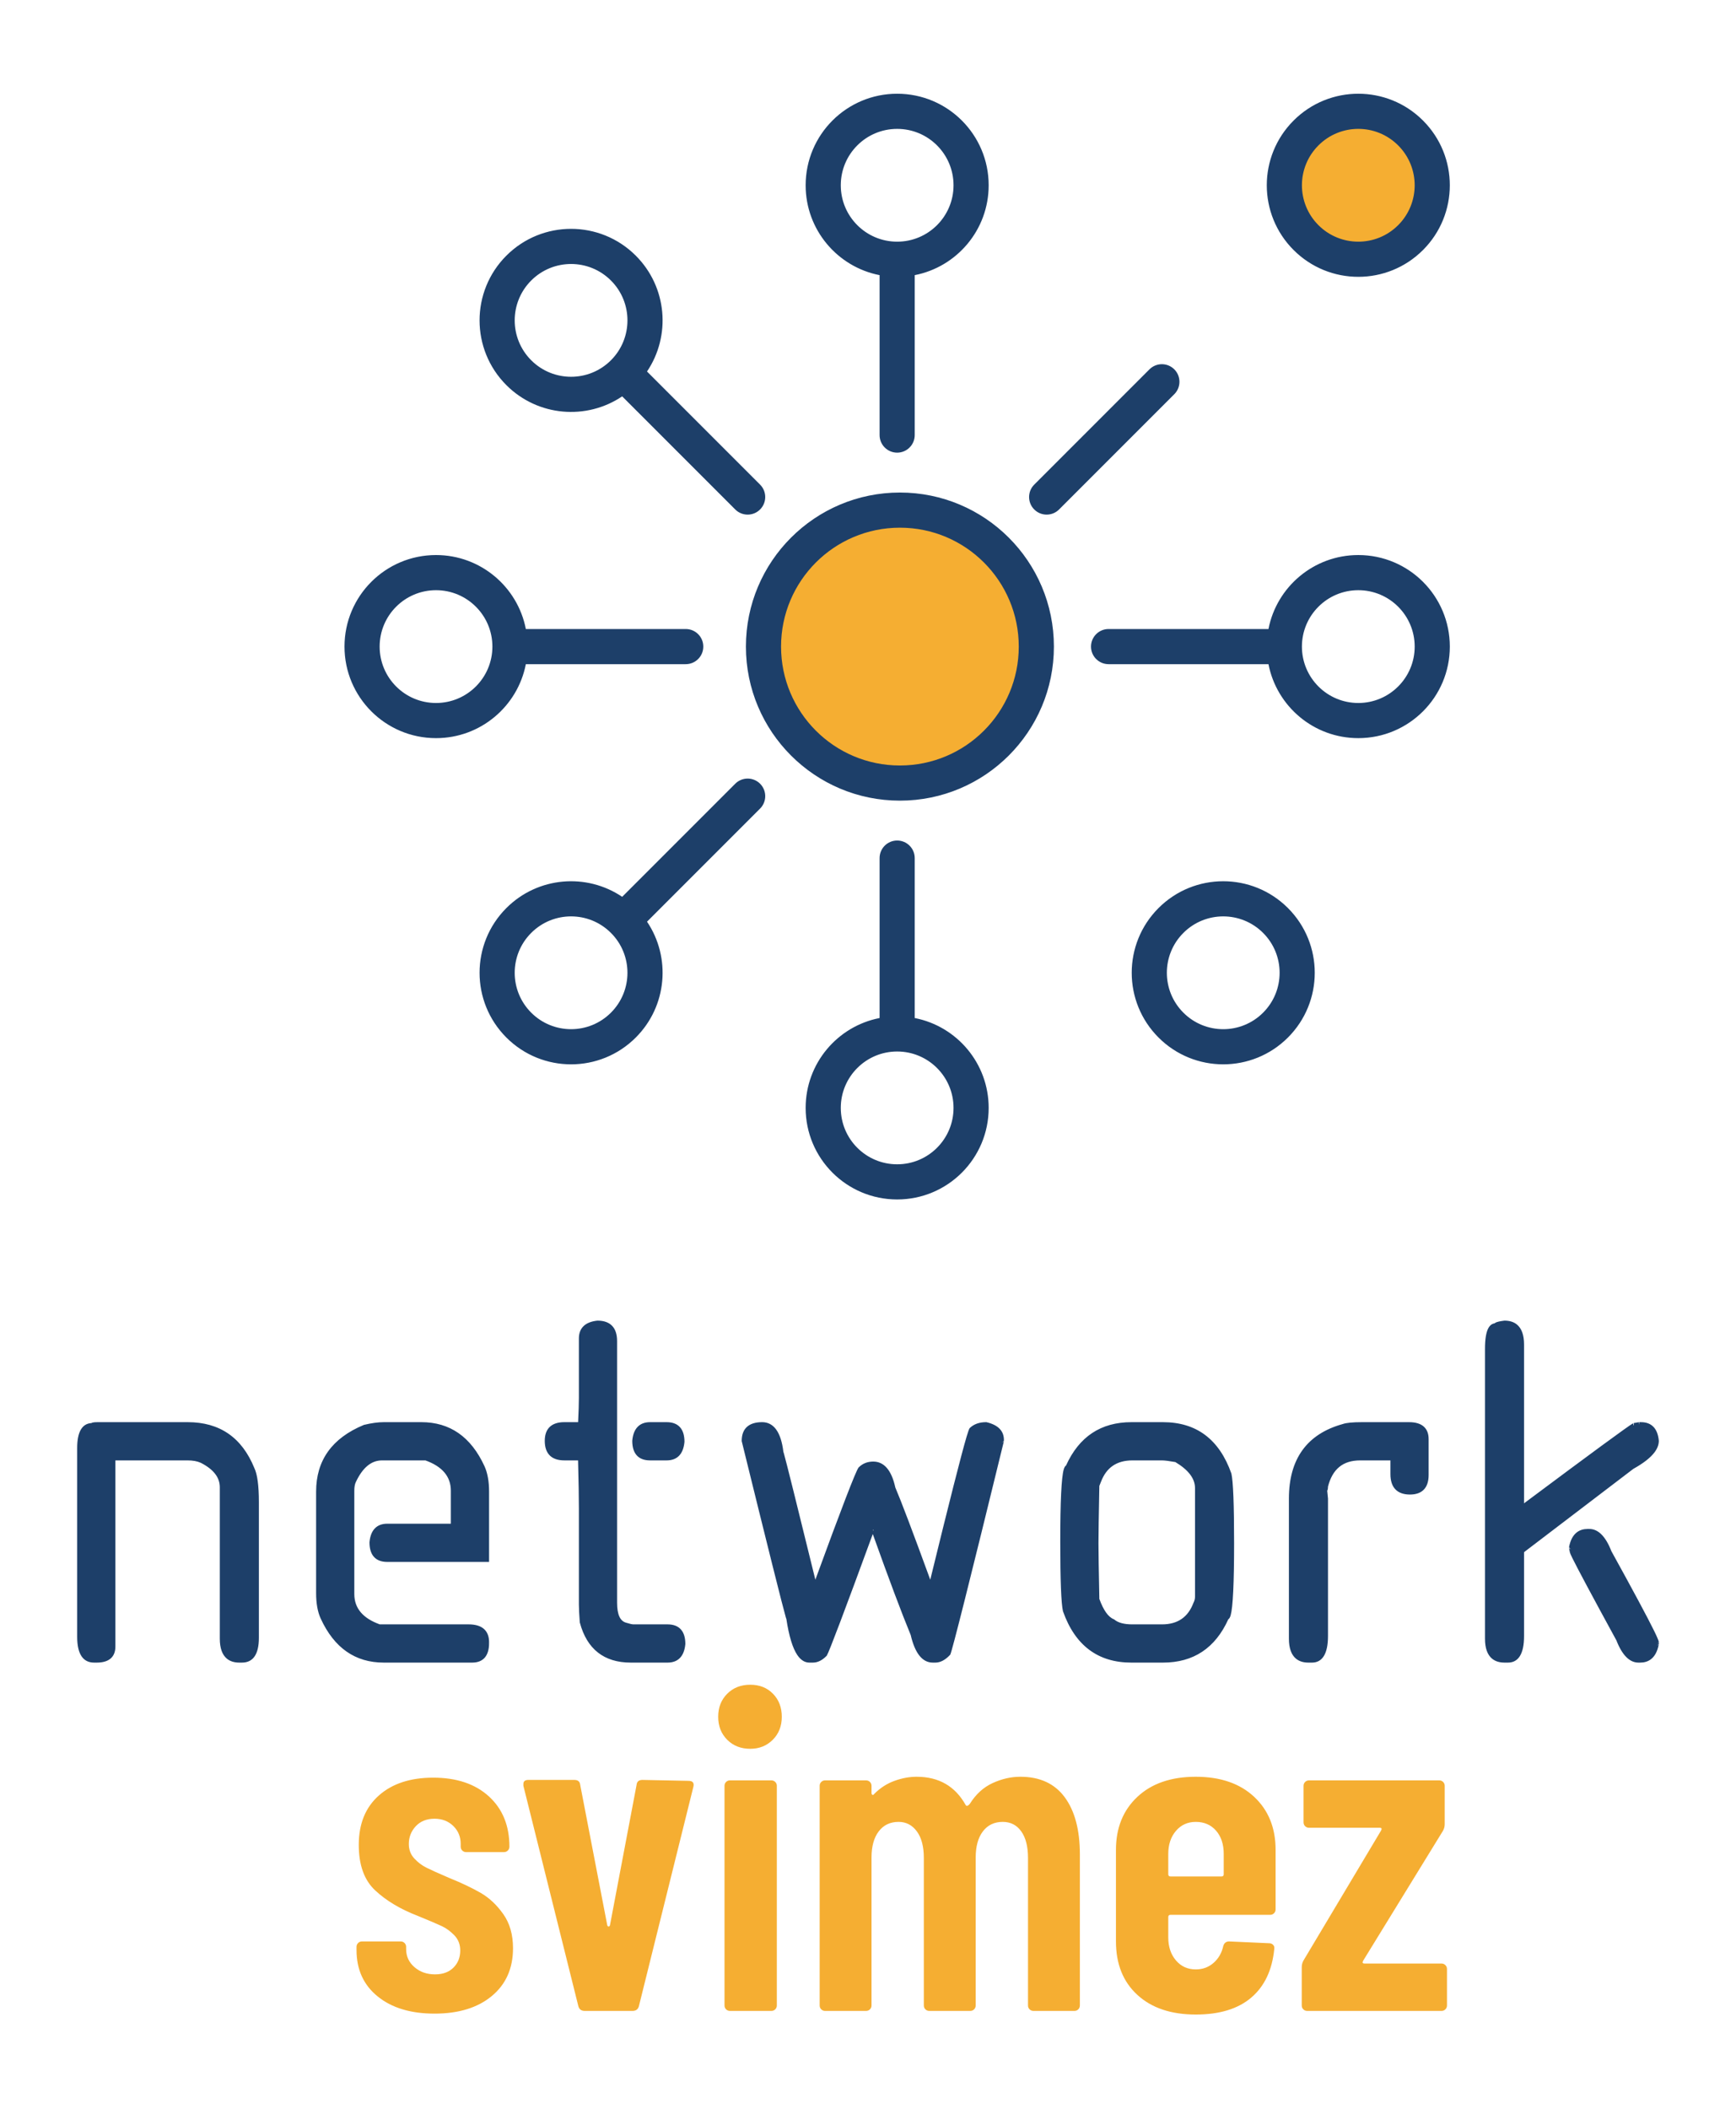
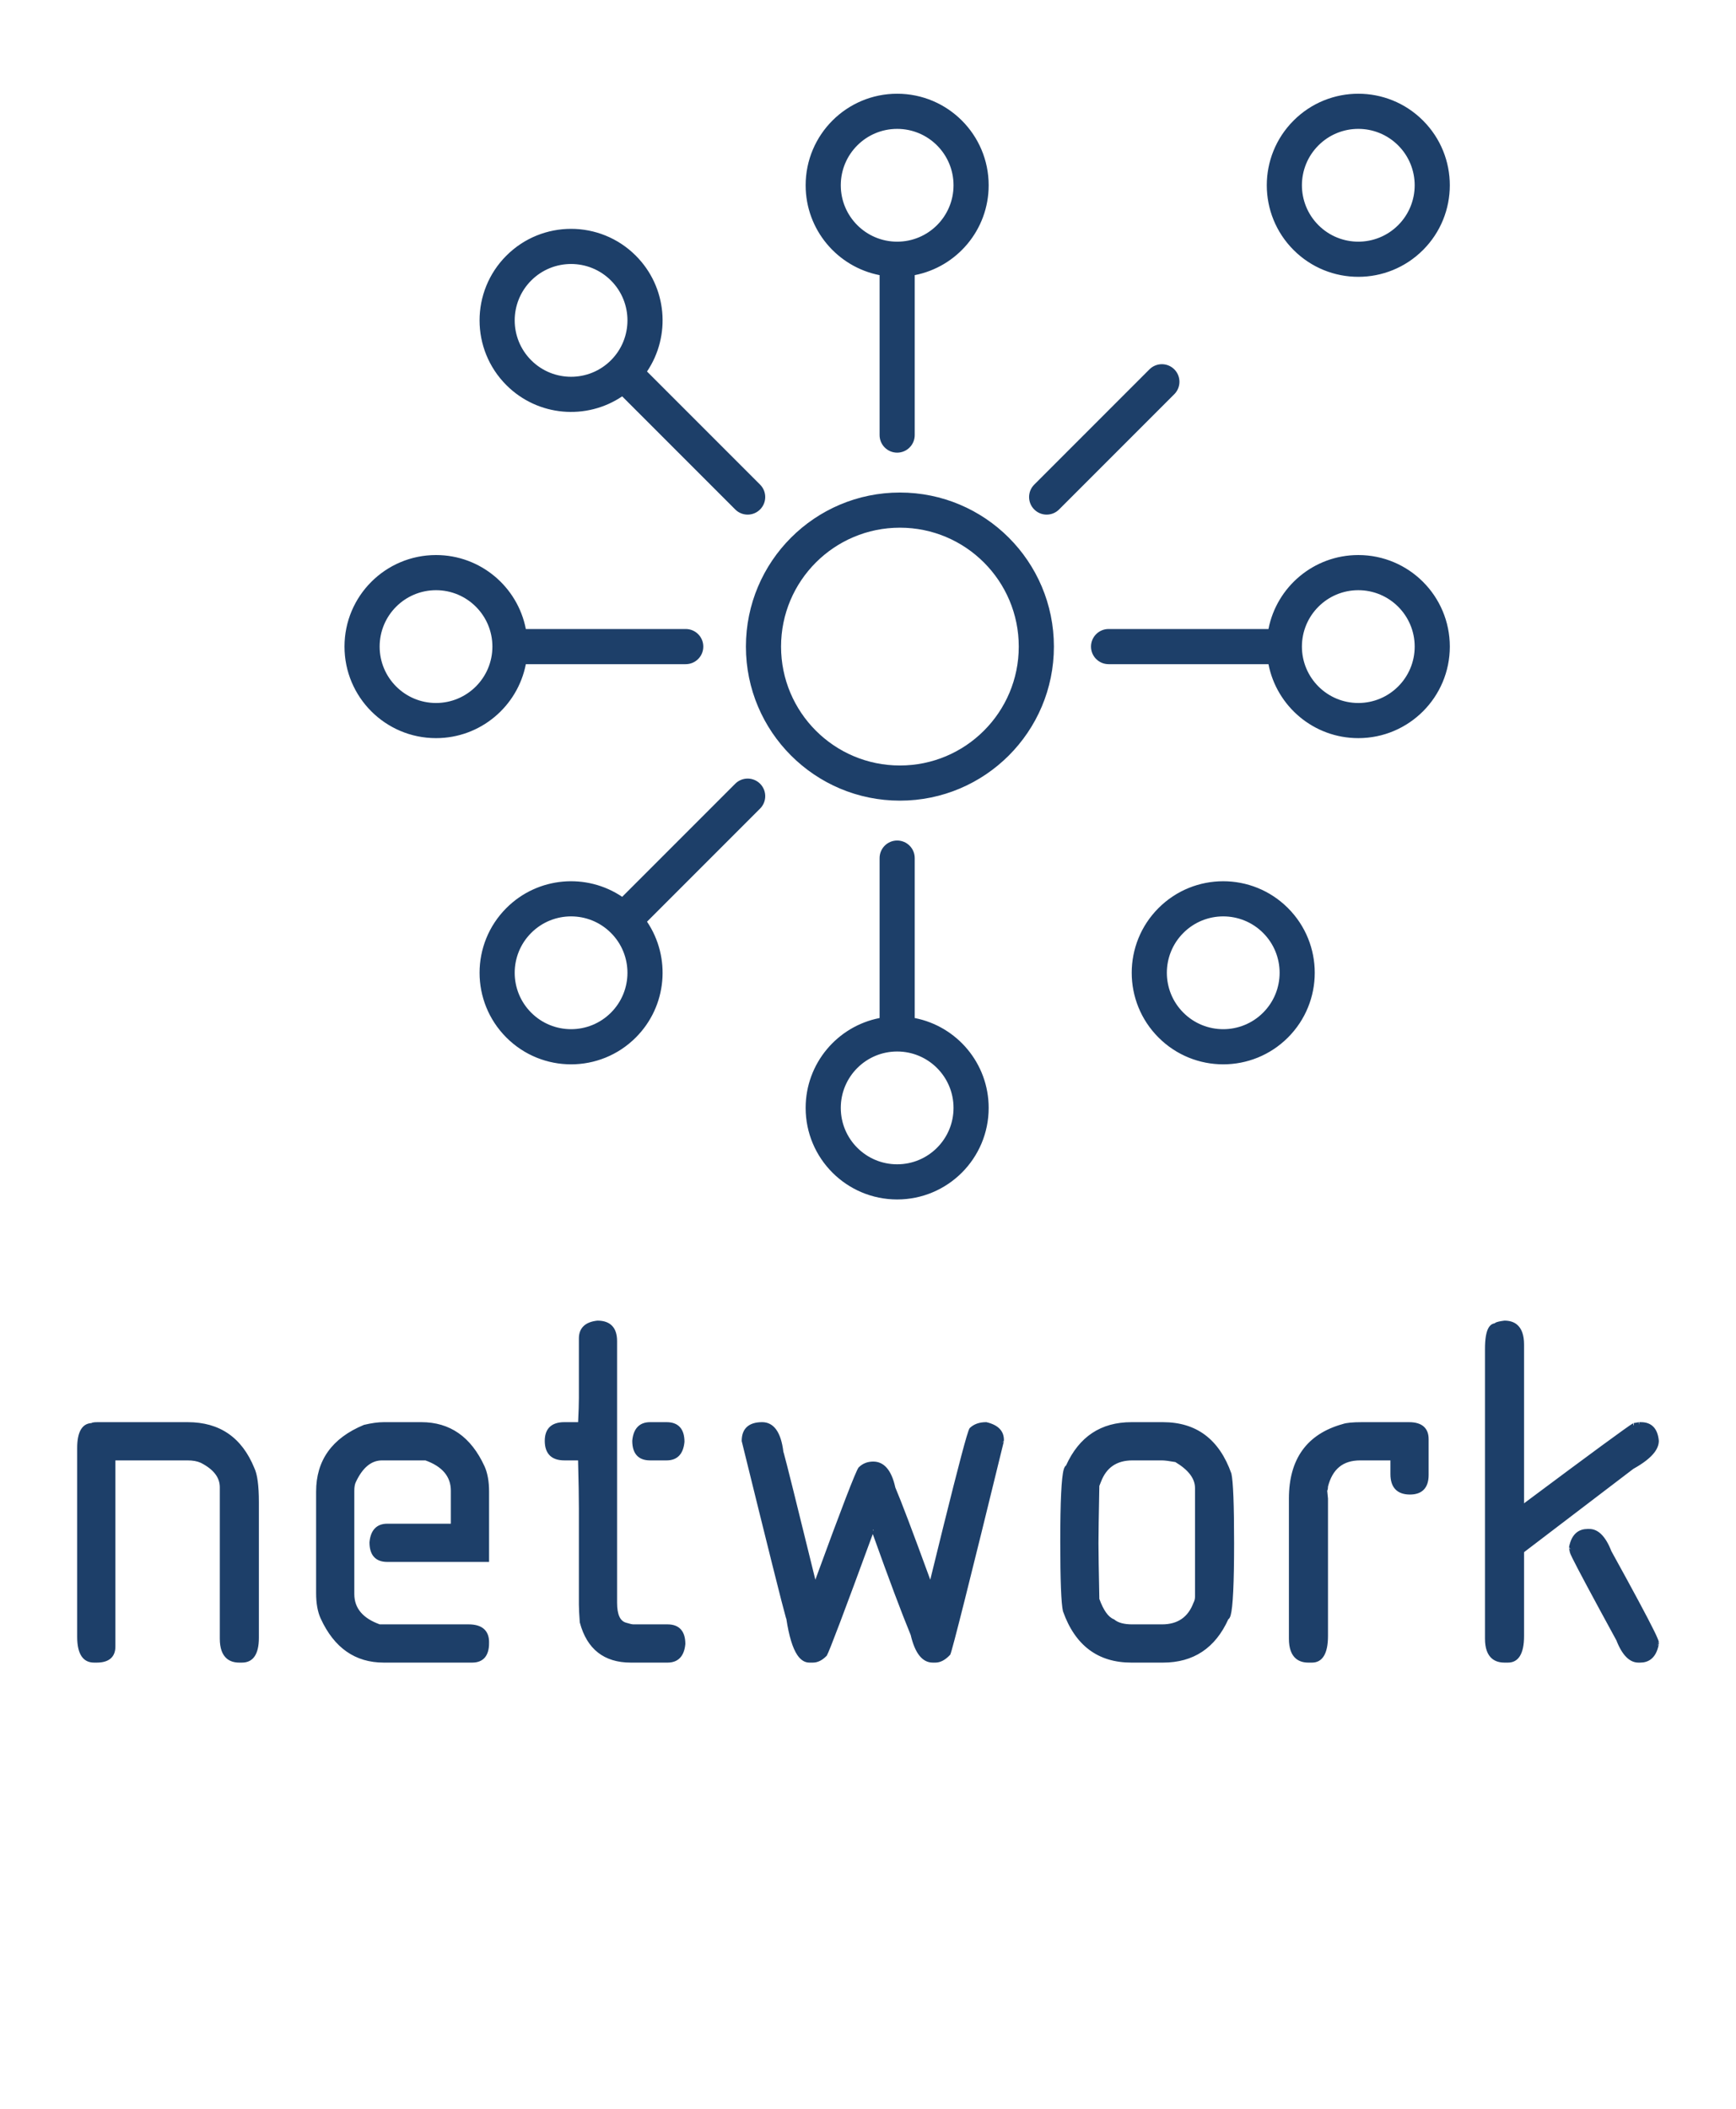
<svg xmlns="http://www.w3.org/2000/svg" clip-rule="evenodd" fill-rule="evenodd" stroke-linejoin="round" stroke-miterlimit="2" viewBox="0 0 625 759">
-   <path d="m470.197 85.505c-10.399-10.398-10.399-27.256 0-37.65 10.398-10.398 27.251-10.398 37.645 0 10.398 10.394 10.398 27.252 0 37.65-10.394 10.394-27.247 10.394-37.645 0zm-97.093 147.196c0 27.126-21.989 49.115-49.115 49.115s-49.116-21.989-49.116-49.115c0-27.13 21.99-49.12 49.116-49.12s49.115 21.99 49.115 49.12zm-237.117 485.801c-5.09-4.11-7.633-9.683-7.633-16.719v-1.139c0-.538.189-.996.568-1.379.382-.378.836-.567 1.382-.567h13.963c.542 0 1 .189 1.378.567.378.383.568.841.568 1.379v.811c0 2.598 1 4.766 3.005 6.498 2 1.731 4.463 2.597 7.389 2.597 2.811 0 5.03-.811 6.657-2.437 1.622-1.623 2.433-3.678 2.433-6.166 0-2.169-.706-3.98-2.109-5.443-1.408-1.463-2.926-2.568-4.548-3.329-1.622-.756-4.543-2-8.767-3.732-6.166-2.379-11.231-5.413-15.181-9.095-3.951-3.678-5.927-9.141-5.927-16.396 0-7.573 2.409-13.5 7.23-17.778 4.812-4.275 11.335-6.414 19.56-6.414 8.444 0 15.126 2.249 20.052 6.737 4.926 4.493 7.393 10.529 7.393 18.102 0 .547-.197 1.005-.576 1.383-.378.379-.836.568-1.378.568h-13.639c-.542 0-1-.189-1.378-.568-.383-.378-.568-.836-.568-1.383v-.97c0-2.598-.895-4.762-2.677-6.498-1.79-1.728-4.035-2.598-6.741-2.598-2.816 0-5.061.896-6.738 2.682s-2.517 3.925-2.517 6.414c0 2.055.651 3.786 1.95 5.194s2.761 2.518 4.384 3.329c1.622.811 4.329 2.03 8.115 3.653 4.548 1.84 8.364 3.652 11.449 5.438s5.788 4.329 8.116 7.633c2.329 3.299 3.493 7.384 3.493 12.255 0 7.255-2.543 12.988-7.633 17.212-5.09 4.219-11.961 6.333-20.619 6.333-8.553 0-15.371-2.059-20.456-6.174zm72.253 3.577-19.809-79.398v-.647c0-.975.593-1.463 1.786-1.463h16.56c1.299 0 2.001.597 2.11 1.787l9.738 50.494c.109.323.273.487.492.487.21 0 .378-.164.487-.487l9.575-50.494c.109-1.19.815-1.787 2.114-1.787l16.564.328c1.513 0 2.109.702 1.782 2.11l-19.645 79.07c-.328 1.08-1.084 1.622-2.274 1.622h-17.211c-1.189 0-1.946-.542-2.269-1.622zm53.167 1.055c-.378-.378-.567-.841-.567-1.383v-79.07c0-.538.189-.996.567-1.378.378-.379.836-.568 1.383-.568h14.937c.538 0 .996.189 1.379.568.378.382.571.84.571 1.378v79.07c0 .542-.193 1.005-.571 1.383-.383.378-.841.567-1.379.567h-14.937c-.547 0-1.005-.189-1.383-.567zm.408-97.012c-2.169-2.165-3.249-4.922-3.249-8.28 0-3.354 1.08-6.116 3.249-8.28 2.164-2.165 4.925-3.249 8.284-3.249 3.349 0 6.085 1.084 8.195 3.249 2.114 2.164 3.169 4.926 3.169 8.28 0 3.358-1.084 6.115-3.249 8.28-2.164 2.168-4.871 3.244-8.115 3.244-3.359 0-6.12-1.076-8.284-3.244zm121.524 20.699c3.622 4.93 5.438 11.772 5.438 20.54v54.39c0 .542-.189 1.005-.567 1.383-.383.378-.841.567-1.379.567h-14.777c-.543 0-1.001-.189-1.379-.567-.382-.378-.567-.841-.567-1.383v-53.091c0-4.111-.816-7.305-2.438-9.579s-3.846-3.409-6.658-3.409c-3.03 0-5.413 1.135-7.145 3.409-1.731 2.274-2.597 5.413-2.597 9.419v53.251c0 .542-.189 1.005-.567 1.383-.383.378-.841.567-1.379.567h-14.773c-.542 0-1.005-.189-1.383-.567s-.567-.841-.567-1.383v-53.091c0-4.111-.841-7.305-2.518-9.579s-3.871-3.409-6.573-3.409c-3.031 0-5.414 1.135-7.145 3.409-1.736 2.274-2.598 5.413-2.598 9.419v53.251c0 .542-.193 1.005-.571 1.383-.374.378-.837.567-1.379.567h-14.773c-.542 0-1.005-.189-1.379-.567-.382-.378-.567-.841-.567-1.383v-79.07c0-.538.185-.996.567-1.378.374-.379.837-.568 1.379-.568h14.773c.542 0 1.005.189 1.379.568.378.382.571.84.571 1.378v2.602c0 .323.109.538.324.647.214.109.433 0 .651-.324 2.161-2.164 4.598-3.736 7.305-4.707 2.702-.975 5.359-1.467 7.956-1.467 8.011 0 13.908 3.413 17.695 10.234.327.433.815.269 1.462-.491 2.165-3.459 4.897-5.952 8.2-7.469 3.299-1.513 6.628-2.274 9.986-2.274 7.036 0 12.365 2.467 15.993 7.389zm75.337 41.731c-.382.378-.84.567-1.378.567h-35.881c-.546 0-.815.269-.815.812v7.304c0 3.359.92 6.116 2.757 8.28 1.841 2.169 4.224 3.249 7.149 3.249 2.484 0 4.623-.786 6.41-2.354 1.786-1.572 2.95-3.597 3.492-6.09.324-1.08 1.026-1.622 2.11-1.622l14.454.647c.538 0 .996.194 1.379.572.378.378.512.891.407 1.538-.76 7.582-3.518 13.395-8.284 17.455-4.762 4.06-11.419 6.09-19.968 6.09-8.881 0-15.891-2.354-21.027-7.065-5.145-4.707-7.713-11.121-7.713-19.237v-32.96c0-7.901 2.568-14.26 7.713-19.077 5.136-4.816 12.146-7.229 21.027-7.229 8.873 0 15.883 2.413 21.027 7.229 5.141 4.817 7.709 11.176 7.709 19.077v21.431c0 .542-.189 1.001-.568 1.383zm-35.317-29.635c-1.837 2.169-2.757 4.93-2.757 8.28v7.309c0 .542.269.811.815.811h18.346c.538 0 .807-.269.807-.811v-7.309c0-3.459-.92-6.25-2.757-8.36-1.845-2.11-4.279-3.165-7.305-3.165-2.925 0-5.308 1.085-7.149 3.245zm45.871 64.217c-.383-.378-.572-.841-.572-1.383v-13.798c0-.866.219-1.677.652-2.438l27.924-46.758c.328-.651.164-.975-.483-.975h-25.495c-.542 0-1.001-.189-1.379-.567-.382-.378-.567-.836-.567-1.383v-13.151c0-.538.185-.996.567-1.378.378-.379.837-.568 1.379-.568h46.921c.543 0 1.005.189 1.387.568.374.382.564.84.564 1.378v13.803c0 .865-.215 1.681-.648 2.433l-28.739 46.762c-.324.647-.16.975.487.975h27.765c.542 0 1 .189 1.378.568.379.378.572.84.572 1.378v13.151c0 .542-.193 1.005-.572 1.383-.378.378-.836.567-1.378.567h-48.385c-.542 0-1-.189-1.378-.567z" fill="#f5ae32" />
  <path d="m86.169 598.348c-1.88 0-3.377-.491-4.504-1.431-1.646-1.372-2.531-3.751-2.531-7.18v-54.5c0-3.584-2.321-6.478-6.831-8.786-1.28-.588-2.856-.872-4.723-.872h-26.037v66.995c0 1.935-.609 3.373-1.759 4.341-1.105.931-2.753 1.433-4.962 1.433h-.946c-3.934 0-6.09-2.999-6.09-9.242v-68.045c0-5.842 1.85-8.732 5.125-8.913.115-.077.293-.157.546-.212.342-.074.902-.118 1.68-.118h32.443c11.505 0 19.5 5.5 23.986 16.505 1.072 2.216 1.639 6.306 1.639 12.269v48.829c0 6.029-2.149 8.927-6.094 8.927h-.942l.009-.735h-.009zm89.174-6.3.736-.735c0 2.316-.53 4.042-1.515 5.201-1.021 1.2-2.538 1.834-4.58 1.834h-31.816c-10.267 0-17.854-5.269-22.717-15.866-1.092-2.388-1.643-5.427-1.643-9.128v-36.541c0-11.23 5.701-19.238 17.148-23.989l.053-.022.057-.014c2.692-.646 5.056-.97 7.102-.97h13.546c10.272 0 17.859 5.275 22.722 15.868 1.088 2.392 1.643 5.435 1.643 9.127v25.306h-36.65c-2.138 0-3.729-.629-4.798-1.817-1.046-1.162-1.607-2.893-1.607-5.219v-.033l.003-.034c.201-2.194.851-3.829 1.891-4.927 1.074-1.134 2.572-1.726 4.511-1.726h22.889v-11.865c0-5.123-3.085-8.732-9.155-10.919h-15.621c-3.903 0-7 2.638-9.421 7.777l-.004.008c-.38.76-.553 1.808-.553 3.134v37.171c0 5.127 3.09 8.736 9.156 10.919h32.004c2.424 0 4.231.557 5.443 1.596 1.252 1.072 1.912 2.668 1.912 4.814l-.736.735.736-.727v.3zm116.048 6.3c-1.625 0-3.097-.881-4.353-2.743-1.665-2.468-2.99-6.773-3.924-12.931-.058-.143-.13-.348-.208-.617-1.116-3.839-6.401-24.953-15.854-63.338l-.022-.087v-.089c0-2.242.656-3.912 1.895-5.035 1.214-1.101 3.025-1.69 5.456-1.69 4.117 0 6.797 3.473 7.653 10.675.048.125.103.289.161.493.849 2.999 4.638 18.173 11.352 45.528 9.298-25.44 14.488-38.875 15.52-40.32l.035-.049.042-.043c1.396-1.4 3.144-2.103 5.245-2.103 3.834 0 6.572 3.023 7.94 9.31l.006.018c2.047 4.769 6.238 15.829 12.58 33.184 6.805-27.832 11.158-44.975 13.066-51.426.522-1.766.895-2.777 1.076-3.048l.045-.067.058-.056c1.442-1.382 3.393-2.096 5.867-2.096h.086l.084.02c4.206.997 6.236 3.176 6.236 6.39l-.736.735.736-.726v.299l-.736.742.715-.561c-12.209 49.996-18.657 75.571-19.284 76.726l-.045.082-.065.069c-1.748 1.864-3.517 2.754-5.265 2.754h-.946c-1.9 0-3.547-.868-4.913-2.651-1.249-1.63-2.269-4.063-3.025-7.297-3.267-7.91-7.814-20.016-13.646-36.32-10.187 27.796-15.707 42.369-16.532 43.711l-.042.069-.055.057c-1.586 1.642-3.244 2.431-4.942 2.431h-1.261l.009-.735h-.009zm22.998-47.989v.513l.146-.103c-.048-.136-.097-.273-.146-.41zm275.474 47.989c-3.104 0-5.824-2.585-7.914-7.985-8.73-15.992-14.036-25.911-15.92-29.75-.515-1.05-.783-1.69-.829-1.907l.719.58-.722-.593-.311-1.575.722.592-.724-.867c.479-2.626 1.498-4.444 2.977-5.495 1.016-.722 2.258-1.094 3.728-1.094h.625l.005.736h.004v-.736c3.099 0 5.819 2.585 7.909 7.984 7.827 14.178 12.95 23.729 15.375 28.654 1.102 2.238 1.651 3.586 1.702 4.02l-.731.821.736-.718v.594l-.736.75.724-.602c-.484 2.627-1.504 4.446-2.984 5.497-1.016.722-2.257 1.094-3.729 1.094v-.735h-.009l.009.735h-.626l.007-.735h-.007zm-133.185-359.322h-57.566c-3.491 0-6.325-2.834-6.325-6.325s2.834-6.325 6.325-6.325h57.565c2.95-15.172 16.308-26.622 32.345-26.622 18.194 0 32.946 14.747 32.946 32.947 0 18.195-14.752 32.946-32.946 32.946-16.036 0-29.395-11.452-32.344-26.621zm12.043-6.325c0 11.209 9.088 20.296 20.301 20.296 11.208 0 20.296-9.087 20.296-20.296 0-11.212-9.088-20.297-20.296-20.297-11.213 0-20.301 9.084-20.301 20.297zm-279.405 6.325c-2.95 15.169-16.308 26.621-32.34 26.621-18.2 0-32.946-14.751-32.946-32.946 0-18.2 14.746-32.947 32.946-32.947 16.032 0 29.391 11.449 32.34 26.622h57.566c3.49 0 6.324 2.834 6.324 6.325s-2.834 6.325-6.324 6.325zm-12.043-6.325c0-11.212-9.088-20.297-20.297-20.297-11.212 0-20.296 9.085-20.296 20.297 0 11.209 9.084 20.296 20.296 20.296 11.209 0 20.297-9.087 20.297-20.296zm139.399-133.681c-15.169-2.95-26.621-16.308-26.621-32.34 0-18.2 14.751-32.946 32.946-32.946 18.2 0 32.946 14.746 32.946 32.946 0 16.032-11.449 29.391-26.621 32.34v57.561c0 3.491-2.834 6.325-6.325 6.325s-6.325-2.834-6.325-6.325zm6.325-12.043c11.212 0 20.296-9.088 20.296-20.297 0-11.212-9.084-20.296-20.296-20.296-11.209 0-20.297 9.084-20.297 20.296 0 11.209 9.088 20.297 20.297 20.297zm6.325 279.4c15.172 2.949 26.621 16.308 26.621 32.344 0 18.195-14.746 32.947-32.946 32.947-18.195 0-32.946-14.752-32.946-32.947 0-16.036 11.452-29.394 26.621-32.344v-57.561c0-3.491 2.834-6.325 6.325-6.325s6.325 2.834 6.325 6.325zm-6.325 12.043c-11.209 0-20.297 9.089-20.297 20.301 0 11.209 9.088 20.297 20.297 20.297 11.212 0 20.296-9.088 20.296-20.297 0-11.212-9.084-20.301-20.296-20.301zm-99.001-235.775c-12.811 8.637-30.355 7.29-41.693-4.044-12.863-12.867-12.863-33.726 0-46.594 12.868-12.863 33.731-12.863 46.595 0 11.338 11.339 12.686 28.88 4.043 41.693l40.705 40.706c2.469 2.468 2.469 6.476 0 8.944-2.468 2.469-6.476 2.469-8.944 0zm-4.043-12.988c7.928-7.928 7.928-20.778 0-28.706-7.925-7.924-20.777-7.923-28.705 0-7.924 7.929-7.924 20.778 0 28.706 7.928 7.924 20.78 7.924 28.705 0zm12.99 202.043c8.641 12.813 7.292 30.357-4.046 41.691-12.863 12.867-33.726 12.868-46.594 0-12.863-12.863-12.863-33.727 0-46.595 11.339-11.334 28.885-12.681 41.696-4.042l40.703-40.703c2.468-2.468 6.476-2.468 8.944 0 2.469 2.469 2.469 6.477 0 8.945zm-12.99 4.041c-7.925-7.925-20.777-7.924-28.705 0-7.924 7.928-7.925 20.78 0 28.705 7.927 7.927 20.781 7.927 28.705 0 7.927-7.924 7.927-20.778 0-28.705zm370.229 176.813.005-.736h.621c1.939 0 3.437.594 4.511 1.729 1.039 1.099 1.688 2.735 1.892 4.928l.003.034v.034c0 1.36-.508 2.747-1.56 4.145-1.451 1.931-3.974 3.914-7.59 5.92l-39.365 29.992v30.191c0 6.467-2.079 9.557-5.775 9.557h-1.261c-1.88 0-3.377-.491-4.504-1.431-1.646-1.372-2.531-3.751-2.531-7.18v-104.271c0-3.575.432-6.072 1.227-7.503.574-1.032 1.334-1.586 2.246-1.712l.05-.054c.079-.068.178-.137.301-.202.48-.256 1.515-.509 3.119-.711l.046-.006h.046c1.879 0 3.375.491 4.503 1.431 1.646 1.372 2.533 3.752 2.533 7.181v57.126c24.12-17.998 37.197-27.587 39.214-28.776l.202.738c.04-.025.078-.049.113-.07l-.063-.76 1.89-.319.062.735.061-.01zm-173.086-185.758c12.863-12.863 33.726-12.864 46.594-.001 12.869 12.869 12.869 33.732 0 46.596-12.868 12.868-33.73 12.867-46.594-.001-12.868-12.863-12.868-33.726 0-46.594zm8.945 8.945c-7.928 7.927-7.928 20.781 0 28.705 7.924 7.927 20.778 7.927 28.706-.001 7.927-7.924 7.927-20.776 0-28.704-7.928-7.924-20.781-7.925-28.706 0zm39.684-245.763c-12.869-12.868-12.869-33.732 0-46.596 12.868-12.868 33.726-12.867 46.59.001 12.867 12.863 12.868 33.726 0 46.595-12.864 12.863-33.722 12.863-46.59 0zm8.943-8.946c7.928 7.925 20.778 7.925 28.702.001 7.928-7.928 7.928-20.781 0-28.705-7.924-7.928-20.774-7.927-28.702 0-7.927 7.924-7.927 20.777 0 28.704zm-60.838 51.89c2.469-2.468 6.477-2.468 8.945 0 2.469 2.469 2.469 6.477 0 8.945l-41.483 41.483c-2.468 2.469-6.476 2.469-8.945 0-2.468-2.468-2.468-6.476 0-8.944zm-34.401 99.779c0 30.619-24.821 55.44-55.44 55.44s-55.441-24.821-55.441-55.44c0-30.624 24.822-55.445 55.441-55.445s55.44 24.821 55.44 55.445zm-12.649 0c0-23.637-19.158-42.795-42.791-42.795s-42.791 19.158-42.791 42.795c0 23.632 19.158 42.791 42.791 42.791 23.632 0 42.791-19.159 42.791-42.791zm-132.747 279.117h5.985c2.141 0 3.731.631 4.8 1.82 1.046 1.163 1.605 2.895 1.605 5.22v.034l-.003.033c-.201 2.194-.851 3.83-1.89 4.927-1.075 1.134-2.572 1.727-4.512 1.727h-5.985c-2.138 0-3.729-.631-4.798-1.819-1.046-1.162-1.607-2.894-1.607-5.217v-.034l.003-.033c.201-2.194.851-3.83 1.89-4.929 1.075-1.135 2.572-1.729 4.512-1.729zm-18.9-36.54c2.341 0 4.085.652 5.257 1.883 1.16 1.218 1.778 3.033 1.778 5.468v94.192c0 2.148.28 3.842.873 5.076.529 1.099 1.311 1.804 2.379 2.094l.012.004c1.259.388 2.13.593 2.616.593h12.29c2.138 0 3.728.631 4.796 1.819 1.045 1.162 1.605 2.894 1.605 5.217v.033l-.003.034c-.202 2.196-.851 3.832-1.89 4.93-1.074 1.135-2.571 1.727-4.508 1.727h-13.236c-4.834 0-8.775-1.218-11.833-3.621-3.053-2.399-5.236-5.987-6.517-10.786l-.018-.066-.005-.069c-.212-2.861-.317-4.977-.317-6.35v-34.658c0-3.916-.099-9.656-.296-17.219h-4.953c-2.339 0-4.079-.623-5.247-1.791-1.168-1.169-1.789-2.909-1.789-5.245 0-2.237.625-3.903 1.802-5.023 1.165-1.109 2.901-1.702 5.234-1.702h4.969c.187-3.834.28-6.737.28-8.712v-21.423c0-1.91.59-3.395 1.725-4.47 1.095-1.038 2.727-1.7 4.919-1.931l.038-.004zm168.654 52.164c4.71-10.419 12.567-15.624 23.555-15.624h11.339c12.041 0 20.264 6.14 24.633 18.449l.015.04.009.042c.639 2.801.968 11.152.968 25.05 0 14.395-.424 23.028-1.238 25.906-.194.687-.447 1.114-.675 1.32l-.154.1c-4.714 10.424-12.571 15.623-23.558 15.623h-11.339c-12.037 0-20.264-6.139-24.634-18.444l-.014-.041-.01-.042c-.634-2.801-.964-11.152-.964-25.053 0-14.391.425-23.027 1.239-25.906.194-.687.447-1.114.675-1.32zm11.256 7.884c0 .002-.001.004-.001.006l.014.014zm.767-1.64.559-.378-.58 1.451c-.208 10.78-.312 17.662-.312 20.64s.104 9.653.314 20.034c1.47 4.018 3.159 6.493 5.214 7.321l.107.043.088.074c1.412 1.173 3.574 1.717 6.457 1.717h10.713c5.588 0 9.349-2.566 11.282-7.706l.016-.044.021-.04c.36-.683.546-1.41.546-2.184v-39.062c0-3.486-2.411-6.575-7.09-9.378-2.231-.394-3.827-.595-4.775-.595h-10.713c-5.592 0-9.353 2.57-11.282 7.714zm87.615-21.195.046-.014c1.167-.42 3.44-.659 6.824-.659h17.009c2.319 0 4.045.531 5.203 1.517 1.2 1.021 1.833 2.539 1.833 4.578v12.915c0 2.332-.592 4.068-1.699 5.233-1.119 1.178-2.784 1.803-5.021 1.803-2.342 0-4.086-.653-5.258-1.883-1.16-1.218-1.778-3.033-1.778-5.468v-4.934h-10.924c-3.062 0-5.561.773-7.487 2.353-1.921 1.578-3.264 3.946-4.063 7.067-.007.738-.122 1.214-.254 1.441l-.028.035.283 2.823v49.493c0 6.467-2.08 9.557-5.775 9.557h-1.261c-1.88 0-3.377-.491-4.504-1.431-1.646-1.372-2.532-3.751-2.532-7.18v-50.402c0-7.162 1.634-12.973 4.865-17.443 3.232-4.472 8.067-7.614 14.521-9.401z" fill="#1d3f69" />
</svg>